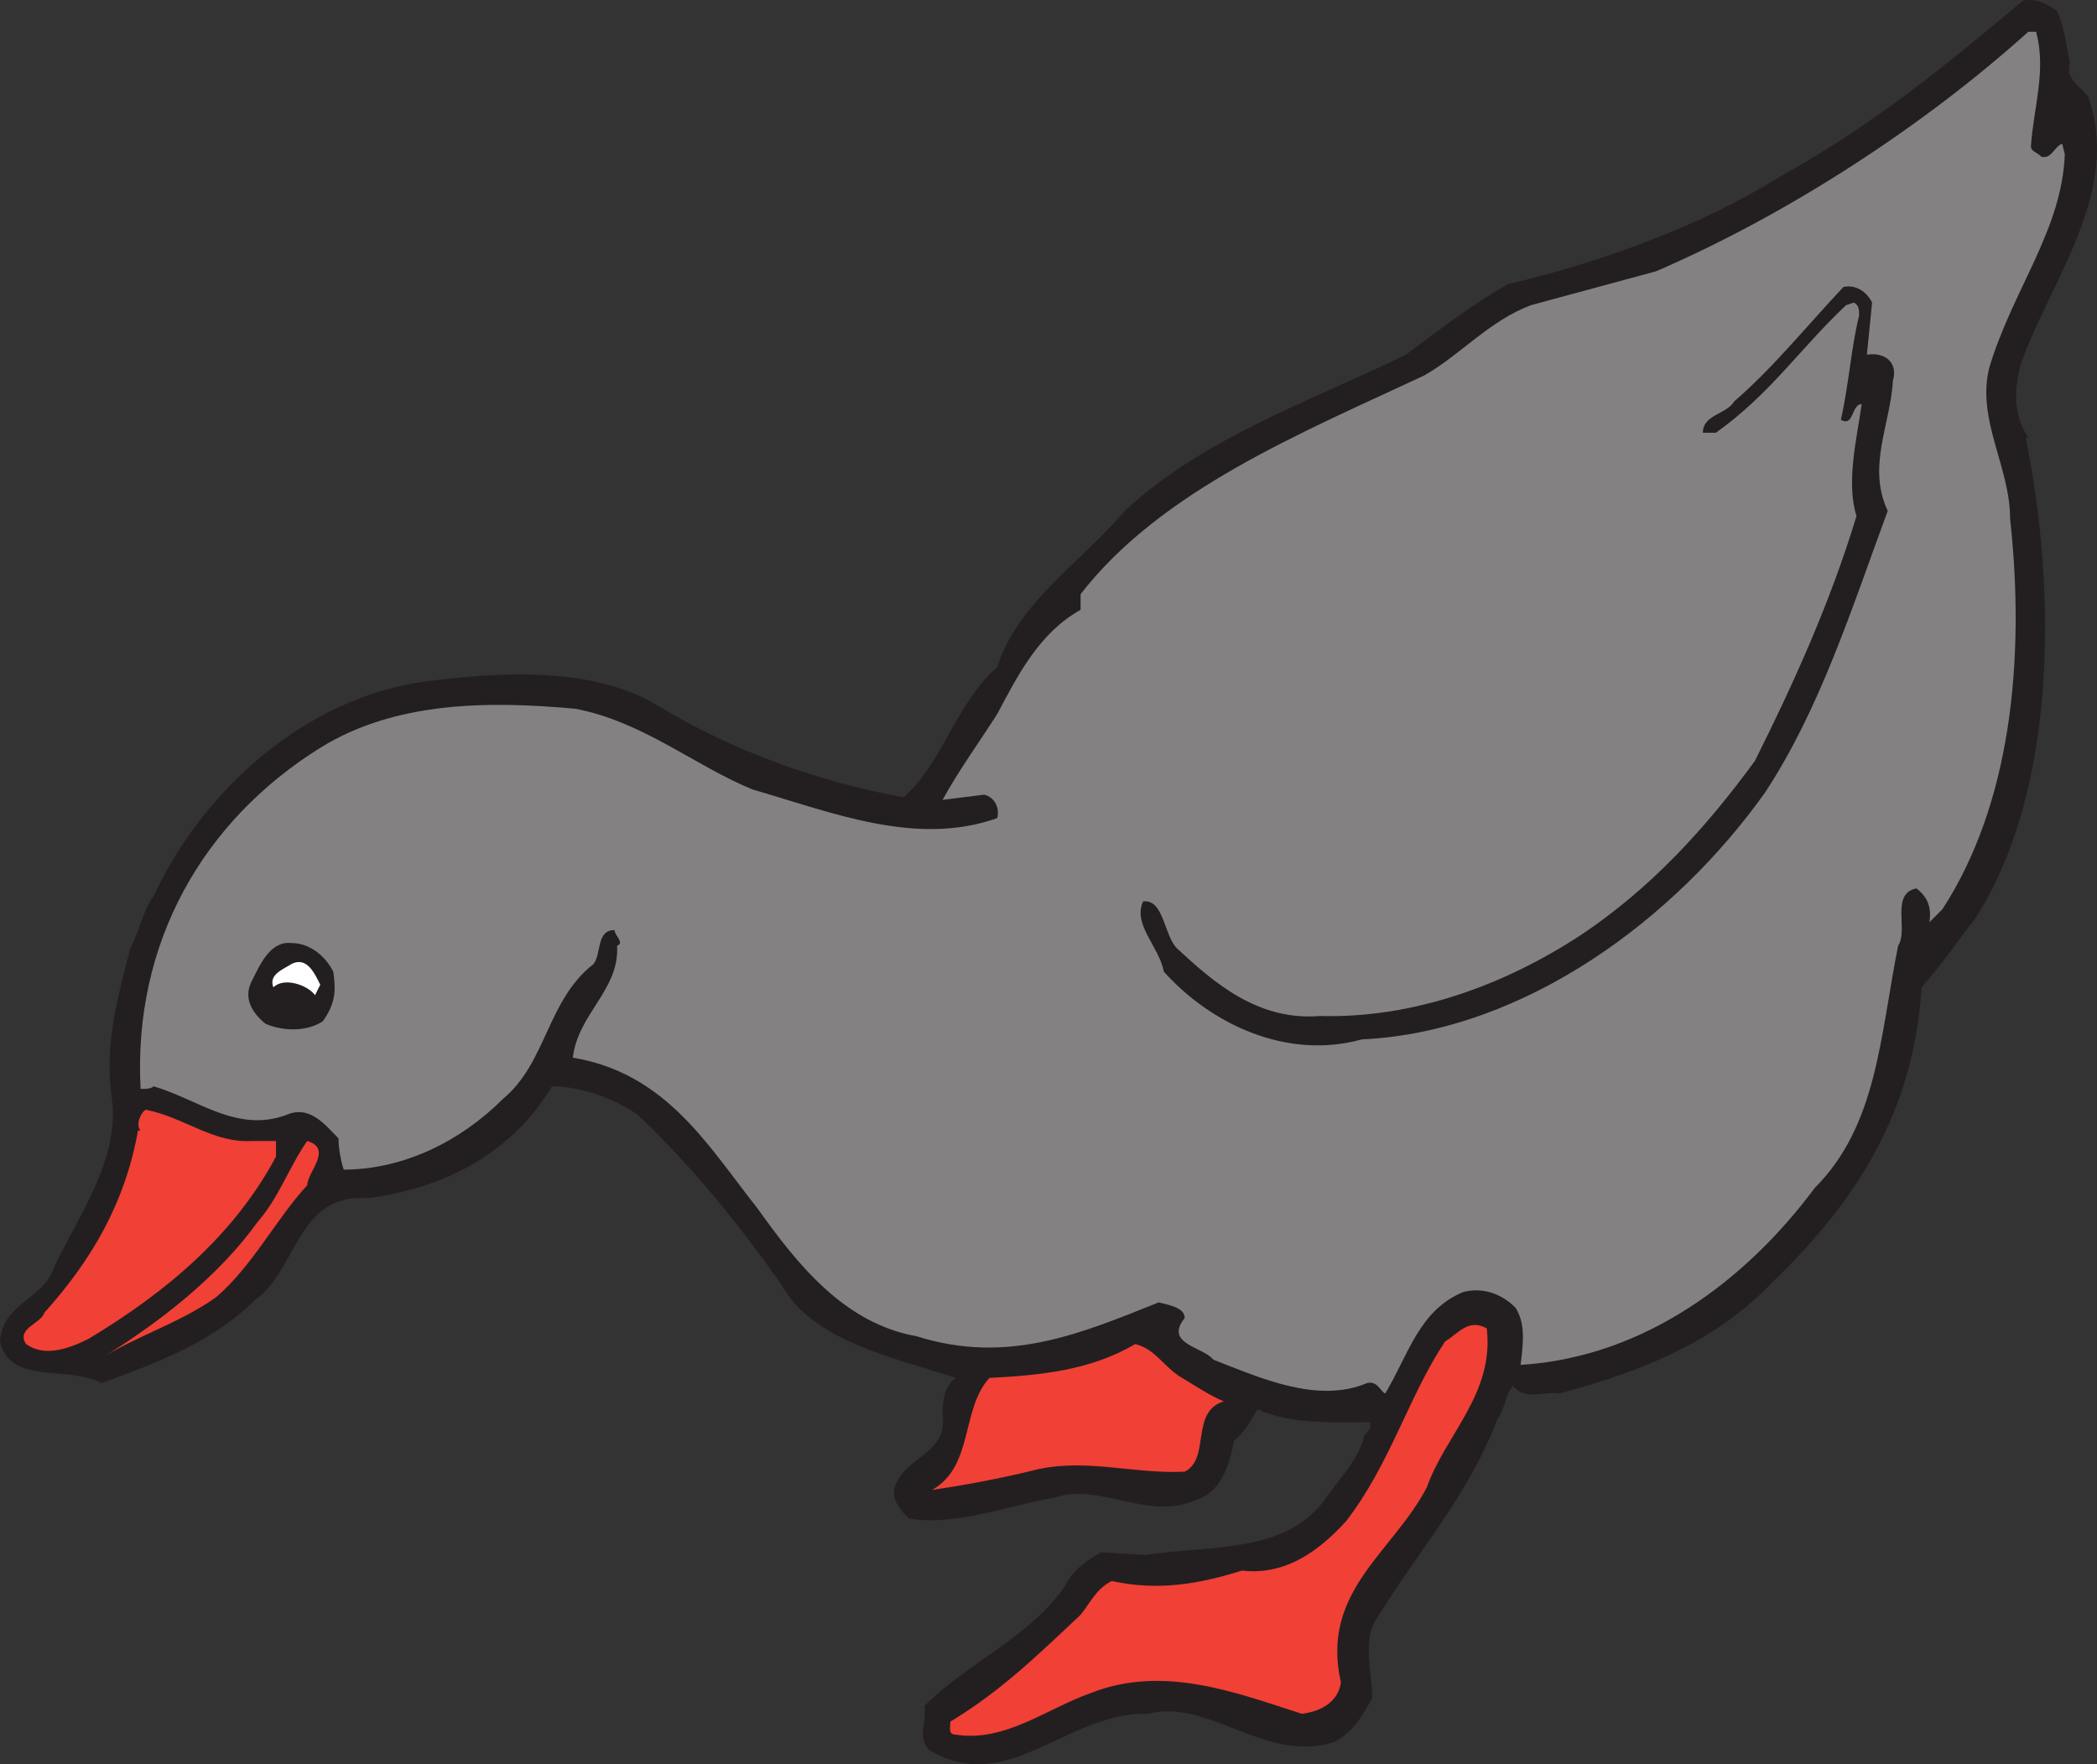
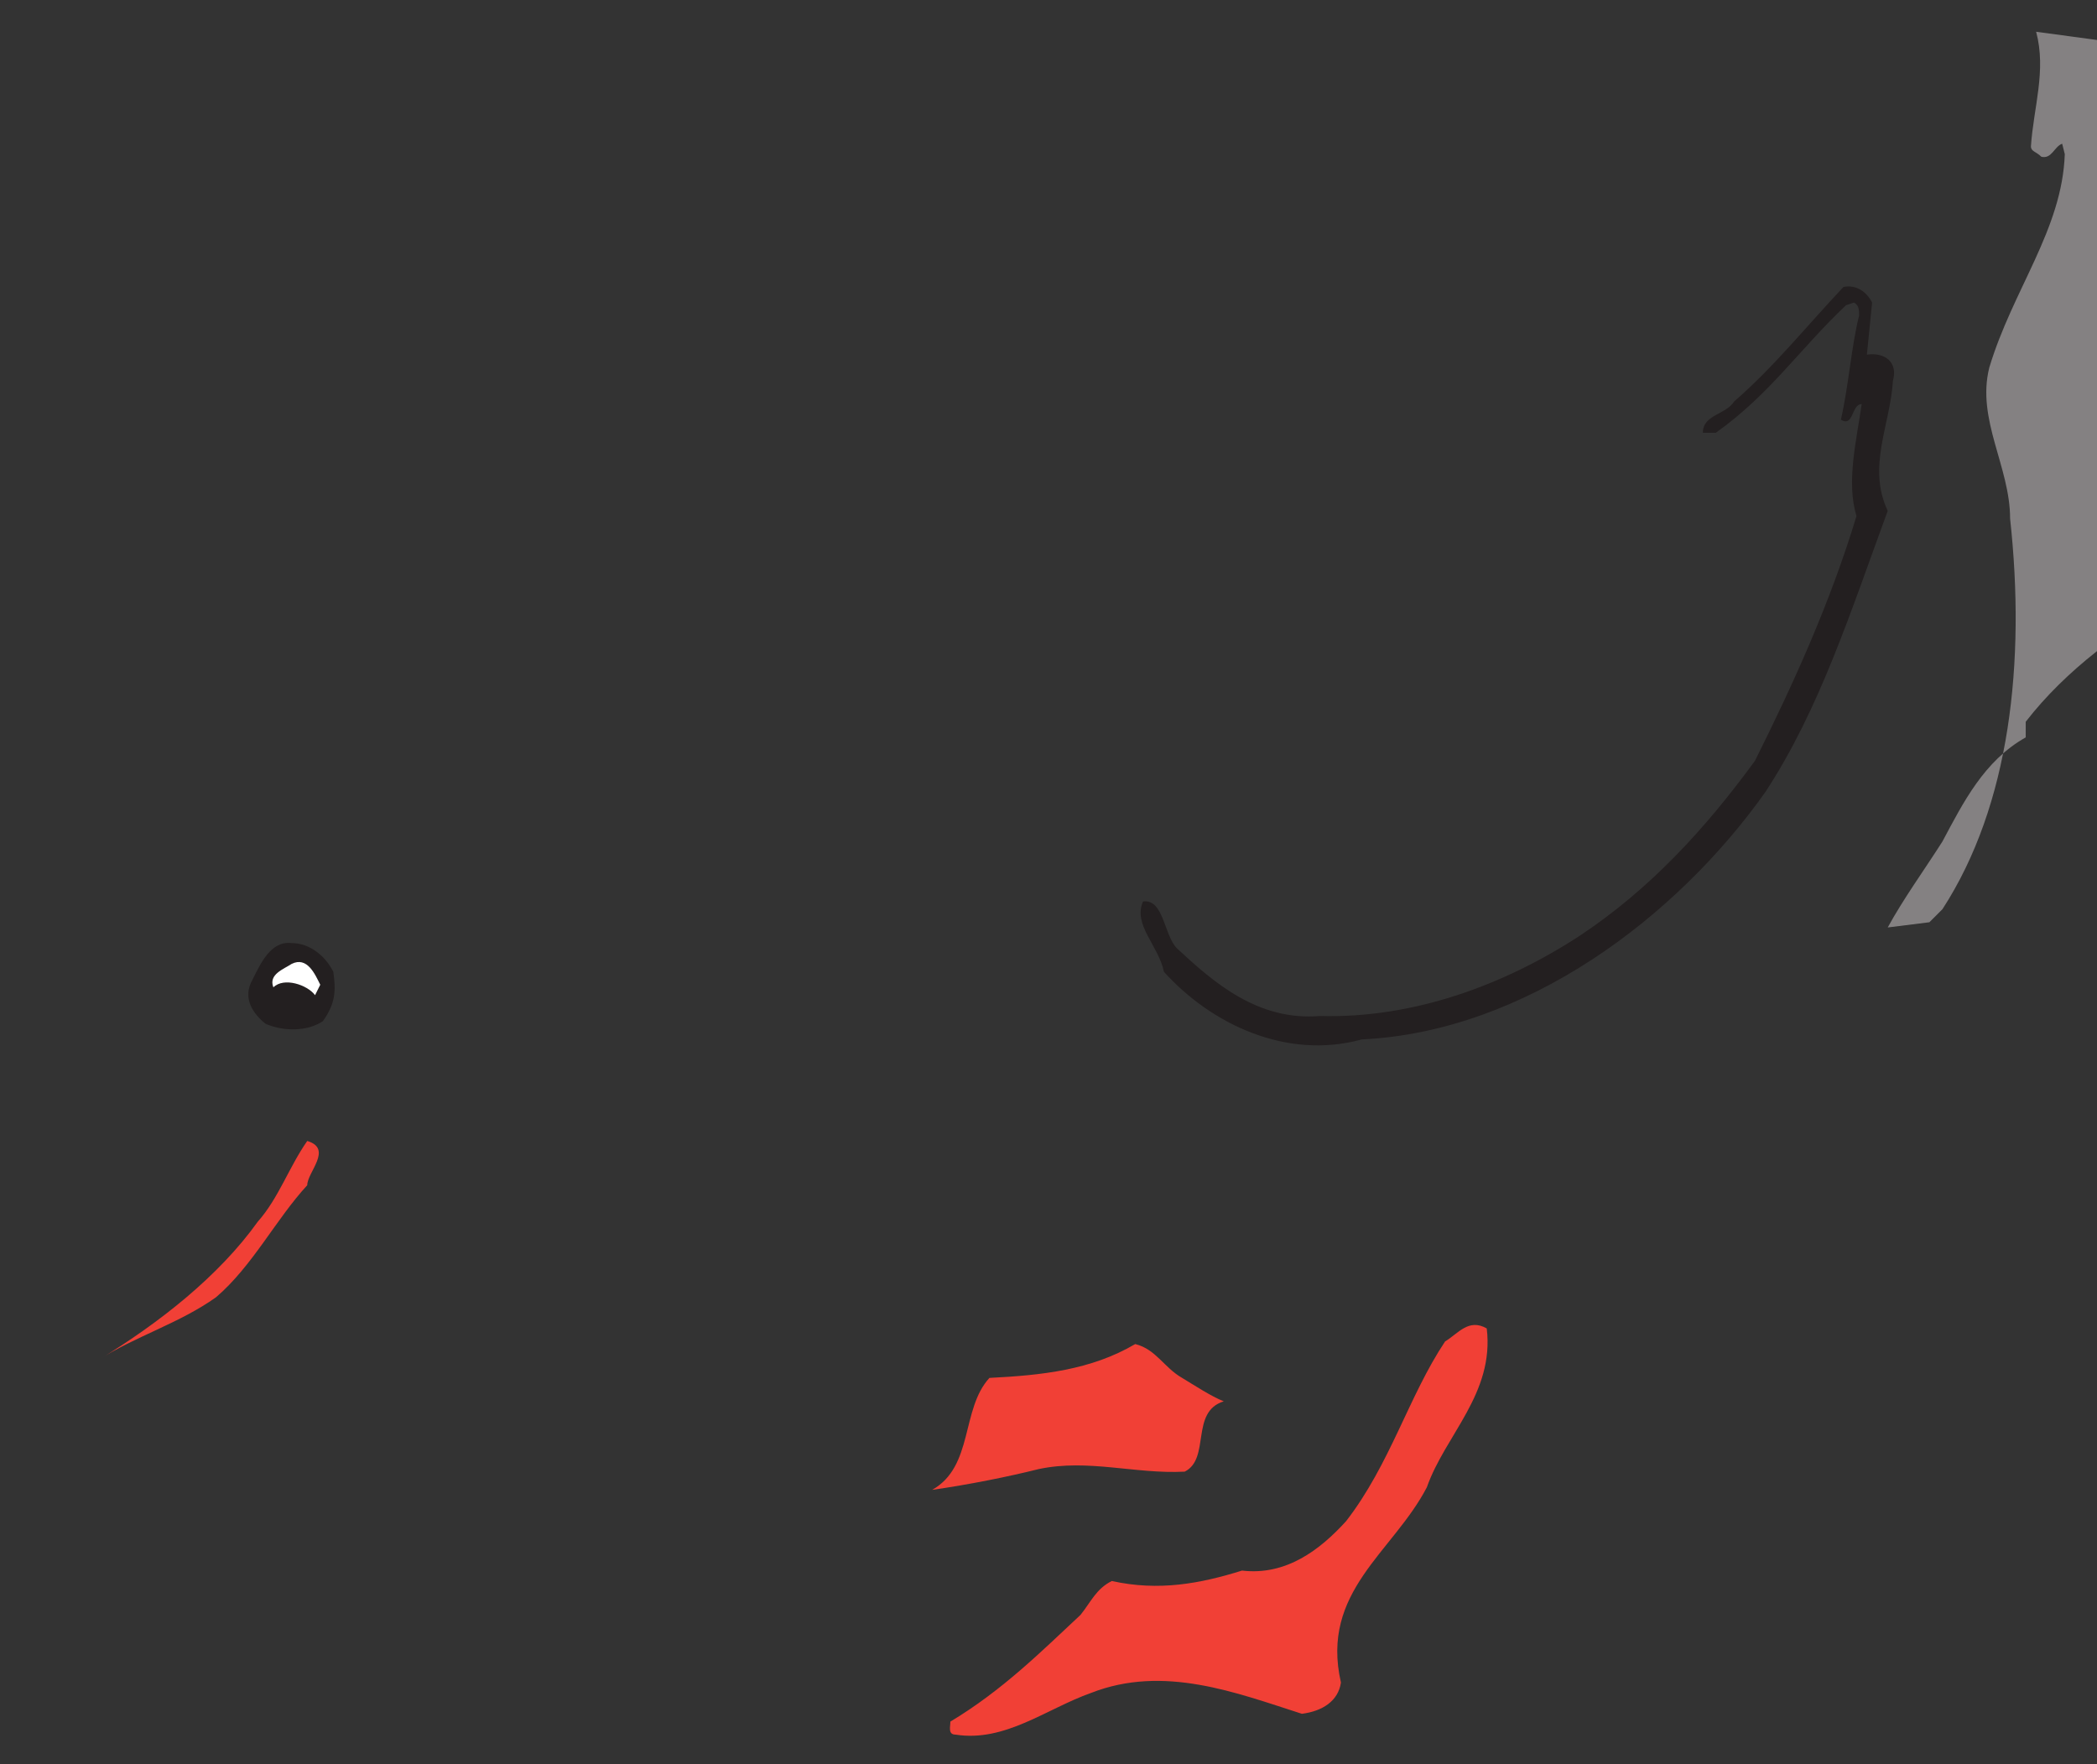
<svg xmlns="http://www.w3.org/2000/svg" width="604.03" height="508.186">
  <rect width="100%" height="100%" fill="#333333" stroke="none" />
-   <path fill="#231f20" fill-rule="evenodd" d="M592.5 3.149c2.25 4.5 3 12 3.75 15-1.5 4.5 3 6.75 5.25 9.75 9.75 27.75-11.25 53.25-19.5 77.25-2.25 9-1.5 15 2.25 21h-.75c9 44.25 9 101.25-14.25 138-5.25 6.75-9.75 13.5-15.75 20.25-2.25 36-18.75 61.5-42.75 84.75-16.5 17.25-36.75 25.5-61.5 32.25-5.25-.75-9.75 2.25-13.5-2.25-2.25 3-2.25 6.75-4.5 9.75-8.25 21.75-22.5 37.5-34.5 57-4.5 6-1.5 15.75-1.5 23.25-3 5.25-5.25 9.75-11.25 12.75-19.5 6-36-12.75-53.25-8.25-23.25-.75-40.5 24-63 10.5-3.75-3.75-.75-7.5-1.5-12.75 12.75-12.75 30-19.5 40.5-34.5 1.5-3.75 6-7.5 10.5-9.75l12.75.75c18.75-3 41.25 0 52.5-17.25 3.75-5.25 9-10.5 10.5-17.25.75-.75 2.25-2.25 1.5-3.75-10.5 0-22.5.75-32.25-3.75-2.25 3.75-3.75 6.75-6.75 9-1.5 7.5-3.75 15-11.25 17.25-13.5 6-27.75-5.25-40.5-.75-13.5 2.25-28.5 8.25-42 6-3-3-6-6.75-3-11.25 3.75-6.75 14.25-8.25 12.75-18.75 0-4.5.75-8.25 3.75-10.5-18-6-41.25-10.5-50.25-27-12.75-18-25.5-33.75-41.25-48.75-7.5-5.25-17.25-8.25-24.75-8.25-11.25 18.75-30 29.25-53.25 32.25-20.25-1.5-20.25 21-32.25 29.25-12 12-27.75 18-44.25 24-9.75-5.25-26.25.75-29.25-12 .75-11.25 12.75-12 15.75-21.75 6.75-14.25 18.75-30.75 16.5-48-2.25-15.75 1.5-28.5 5.25-43.5 2.25-3.75 3.75-11.25 6.75-15 12.75-27.75 40.5-55.5 75.75-61.5 21.75-3 50.25-5.25 69.75 6.75 21 12.75 45.75 21.75 70.5 26.25 11.25-9.75 15-27 27-37.5 6-18.75 24-30 36.75-45 22.5-21 53.25-31.5 81-45 9-6.75 18.75-14.25 29.25-20.25 28.5-6.75 56.25-17.25 78-30.75 27-15 47.25-31.5 70.5-51 4.5-.75 7.5 1.5 9.75 3" />
-   <path fill="#848182" fill-rule="evenodd" d="M586.5 9.149c3 11.25-.75 21.75-1.5 33 0 1.5 1.5 1.5 3 3 3 .75 3.75-3 6-3.75l.75 3c-.75 21.75-15 39-21.75 61.5-3.75 15 6 28.5 6 43.5 4.5 41.25 0 82.5-19.5 112.5l-3.75 3.75c.75-4.5-.75-7.5-3.75-9.75-7.5 1.5-2.25 12-5.25 16.5-5.25 26.25-6 51.75-24 69.75-19.5 26.25-48.75 48.75-84.75 51 .75-6 1.5-12-1.5-16.5-3.75-3.75-9-6-15-4.5-12.75 5.25-15.75 18-22.5 29.25-1.5-.75-2.25-3.75-5.25-3-14.25 6-30.75-1.5-44.25-6.75-3-3.75-14.25-4.5-8.25-12 0-3-4.5-3.75-7.5-4.5-22.5 9-43.5 18-69.75 9.75-21-3.75-34.5-21-45.75-36.75-14.25-18-26.25-39-53.25-43.5 1.5-12.75 13.5-19.5 12.75-32.25 2.25-.75-.75-3-.75-4.5-5.25 0-3.75 6.75-6 9.75-13.5 10.5-13.5 28.5-26.25 39-12 12-28.5 20.25-45.75 20.25-.75-2.25-1.5-6-1.5-9-3.75-3.75-8.25-9.75-15-6.75-14.25 5.25-25.5-4.5-38.25-8.25-.75.75-2.25.75-3.75.75-2.25-42 18-77.25 51.75-98.25 21.75-13.5 48.75-13.5 73.5-11.25 19.5 3.75 34.5 16.5 51 23.25 23.25 6.75 47.25 16.5 70.5 8.25.75-3-.75-6-3.75-6.75l-12 1.5c4.5-8.25 10.5-16.5 15.75-24.75 6-11.25 12-23.25 24-30v-4.5c23.25-30 63.75-46.5 99-63 10.5-6 18.75-15.75 30.75-20.25l36-9.75c38.25-16.5 77.25-42 107.25-69h2.25" />
+   <path fill="#848182" fill-rule="evenodd" d="M586.5 9.149c3 11.25-.75 21.75-1.5 33 0 1.5 1.5 1.5 3 3 3 .75 3.75-3 6-3.75l.75 3c-.75 21.75-15 39-21.75 61.5-3.75 15 6 28.5 6 43.5 4.5 41.25 0 82.5-19.5 112.5l-3.75 3.75l-12 1.5c4.5-8.25 10.5-16.5 15.75-24.75 6-11.25 12-23.25 24-30v-4.5c23.25-30 63.75-46.5 99-63 10.5-6 18.75-15.75 30.75-20.25l36-9.75c38.25-16.5 77.25-42 107.25-69h2.25" />
  <path fill="#231f20" fill-rule="evenodd" d="m539.25 87.149-1.5 15c5.25-.75 9 2.25 7.5 7.5-.75 12.75-7.5 24.75-1.5 37.5-10.5 28.5-19.5 57-35.25 81-25.5 36-69 69-116.25 71.25-21.75 6-43.5-4.5-57-19.5-1.5-7.5-9-13.5-6-20.25 6-.75 6 9.75 9.75 13.5 10.5 9.75 23.25 21 41.25 19.5 27 .75 53.25-9 75-23.25 20.25-13.5 36-30.75 50.25-50.25 11.25-22.5 21.75-45.75 29.25-70.5-3-9.75 0-21.75 1.5-32.25-3 0-2.25 6.75-6 4.5 2.25-9.75 3-21 5.25-30 0-1.5 0-3-1.5-3.75l-2.25.75c-13.5 12.75-21.75 25.5-37.5 36.75h-3.75c0-5.25 6.75-5.25 9-9 11.25-9.75 20.25-21 31.5-33 3.75-.75 6.75 1.5 8.25 4.5M96 279.899c.75 5.25.75 9-3 14.25-4.5 3-11.25 3-16.5.75-3.75-3-6.75-7.5-3.75-12.75 2.25-4.5 5.25-11.25 11.25-10.5 5.25 0 9.75 3.75 12 8.25" />
  <path fill="#fff" fill-rule="evenodd" d="m92.25 283.649-1.5 3c-2.25-3-9-5.25-12-2.25-1.5-3.75 3-5.25 5.25-6.75 4.5-2.25 6.75 3 8.25 6" />
-   <path fill="#f14036" fill-rule="evenodd" d="M72.75 328.649h6.75v4.5c-12 22.5-31.5 39-54 52.5-6 3-12.75 5.25-18 1.5-3-4.5 4.5-6 5.25-9 13.5-15 23.25-31.5 27-52.5h.75c-1.5-1.5 0-5.25 1.5-6 11.25 2.25 19.5 9.75 30.75 9" />
  <path fill="#f14036" fill-rule="evenodd" d="M88.5 341.399c-9 9.75-15.75 23.25-26.25 32.25-10.5 7.5-23.25 11.25-33.75 18 17.25-10.5 34.5-24 45.75-39.75 6-6.75 9-15.75 14.25-23.25 7.5 2.25 0 9 0 12.75m339.75 41.25c2.25 18.75-12 30.75-17.25 45.75-9.75 18.75-30.75 30-24.75 56.25-.75 5.25-5.25 8.25-11.25 9-18.75-6-39.75-14.25-60.75-6-12.75 4.5-24.75 14.25-39 12-2.25 0-1.5-2.25-1.5-3.75 15-9 26.25-20.25 37.5-30.75 3-3.75 4.5-7.5 9-9.75 13.5 3 25.5.75 37.5-3 12.75 1.5 22.5-6 30-14.25 12.75-16.5 18-36 28.5-51.75 3.75-2.25 6.75-6.75 12-3.75m-87.75 14.25c3.75 2.25 8.25 5.25 12 6.75-9.75 3-3.75 16.5-11.25 20.25-14.25.75-27.75-3.75-42-.75-9 2.25-20.25 4.5-30.75 6 12-6.75 8.25-23.25 16.5-32.25 15-.75 29.25-2.25 42-9.75 6 1.5 8.25 6.75 13.5 9.75" />
</svg>